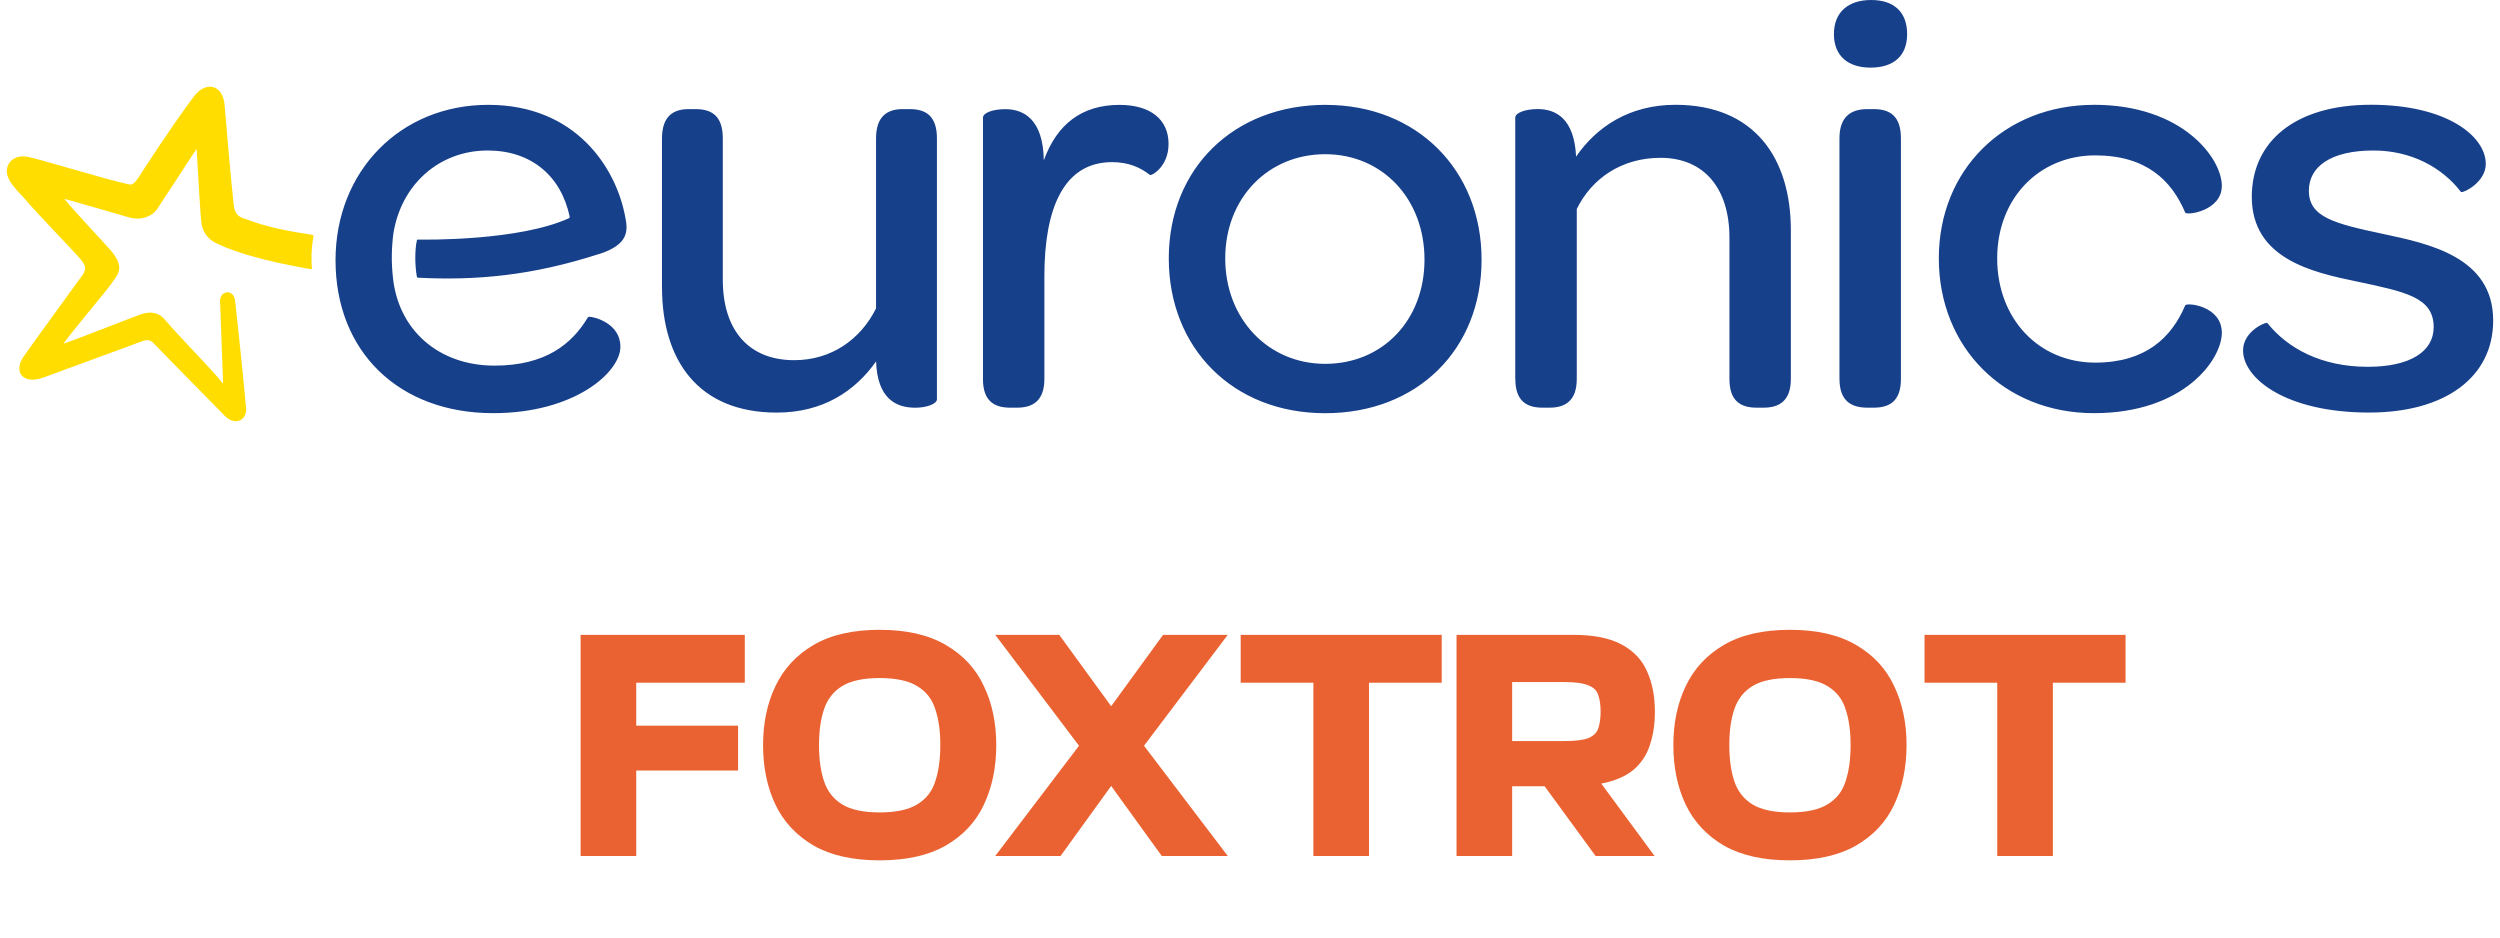
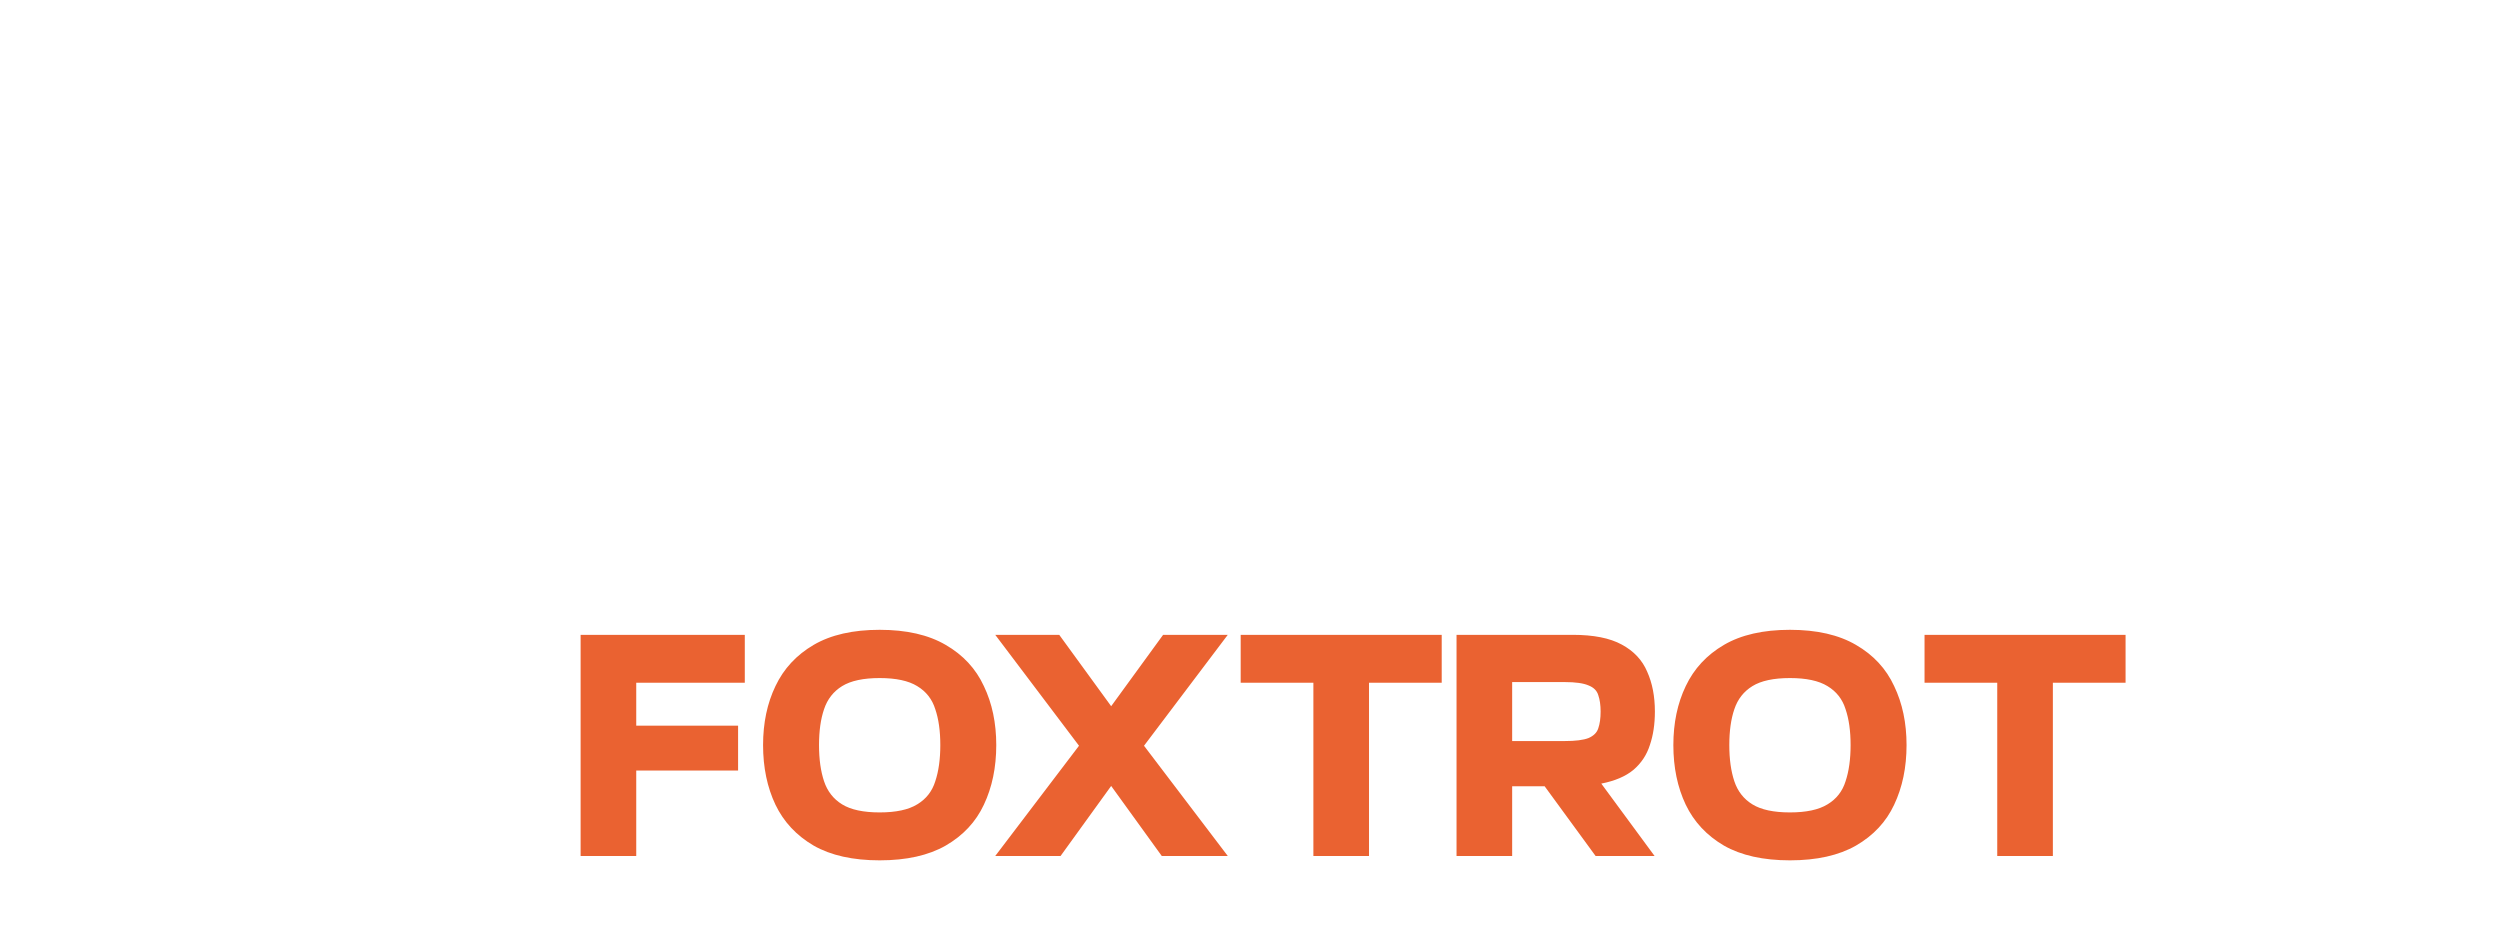
<svg xmlns="http://www.w3.org/2000/svg" width="184" height="69" viewBox="0 0 184 69" fill="none">
  <g clip-path="url(#clip0_2832_11137)">
-     <path d="M48.723 10.182C48.723 8.566 49.546 8.03 50.686 8.03H51.189C52.378 8.03 53.198 8.524 53.198 10.182V20.589C53.198 24.312 55.115 26.509 58.45 26.509C61.184 26.509 63.327 24.992 64.47 22.712C64.477 22.703 64.477 22.69 64.477 22.68V10.182C64.477 8.566 65.3 8.03 66.443 8.03H66.946C68.135 8.03 68.958 8.524 68.958 10.182V29.386C68.958 29.719 68.227 30.008 67.358 30.008C65.986 30.008 64.572 29.38 64.48 26.599C62.929 28.799 60.554 30.367 57.173 30.367C51.372 30.367 48.723 26.509 48.723 21.128V10.182ZM72.346 27.898C72.346 29.511 73.169 30.005 74.355 30.005H74.858C75.998 30.005 76.866 29.511 76.866 27.898V20.32C76.866 15.342 78.284 11.933 81.848 11.933C83.079 11.933 83.948 12.337 84.634 12.876C84.725 12.966 86.006 12.293 86.006 10.59C86.006 8.797 84.68 7.719 82.396 7.719C79.61 7.719 77.784 9.153 76.824 11.802C76.778 8.752 75.318 8.034 73.992 8.034C73.077 8.034 72.349 8.303 72.349 8.653V27.904L72.346 27.898ZM97.579 7.716C90.771 7.716 86.022 12.424 86.022 19.018C86.022 25.611 90.729 30.412 97.533 30.412C104.337 30.412 109.044 25.704 109.044 19.111C109.044 12.517 104.294 7.719 97.579 7.719M97.533 26.779C93.329 26.779 90.177 23.459 90.177 19.018C90.177 14.576 93.329 11.35 97.533 11.35C101.737 11.35 104.843 14.624 104.843 19.107C104.843 23.591 101.737 26.779 97.533 26.779ZM111.529 27.898C111.529 29.511 112.353 30.005 113.538 30.005H114.041C115.185 30.005 116.05 29.511 116.05 27.898V15.384C117.148 13.142 119.339 11.616 122.217 11.616C125.415 11.616 127.287 13.857 127.287 17.491V27.898C127.287 29.511 128.11 30.005 129.295 30.005H129.798C130.942 30.005 131.807 29.511 131.807 27.898V16.952C131.807 11.616 129.112 7.713 123.311 7.713C119.931 7.713 117.51 9.329 116.001 11.526C115.864 8.701 114.495 8.027 113.169 8.027C112.255 8.027 111.523 8.309 111.523 8.653V27.898H111.529ZM134.976 2.511C134.976 4.083 135.982 4.977 137.67 4.977C139.359 4.977 140.365 4.124 140.365 2.511C140.365 0.895 139.405 0 137.716 0C136.027 0 134.976 0.898 134.976 2.511ZM135.387 27.898C135.387 29.511 136.256 30.005 137.442 30.005H137.899C139.085 30.005 139.908 29.511 139.908 27.898V10.182C139.908 8.524 139.085 8.03 137.899 8.03H137.442C136.253 8.03 135.384 8.569 135.384 10.182V27.898H135.387ZM154.117 7.716C147.538 7.716 142.697 12.469 142.697 19.018C142.697 25.566 147.493 30.409 154.117 30.409C160.741 30.409 163.527 26.461 163.527 24.489C163.527 22.517 160.97 22.247 160.833 22.472C159.83 24.848 157.909 26.689 154.208 26.689C150.053 26.689 146.993 23.459 146.993 19.018C146.993 14.576 150.099 11.436 154.208 11.436C157.955 11.436 159.83 13.274 160.833 15.65C160.97 15.875 163.527 15.516 163.527 13.678C163.527 11.658 160.65 7.713 154.117 7.713M166.846 23.764C166.598 23.745 165.089 24.457 165.089 25.791C165.089 27.853 168.241 30.364 174.362 30.364C180.026 30.364 183.498 27.718 183.498 23.591C183.498 18.925 178.794 17.94 175.414 17.222C171.85 16.458 169.933 16.009 169.933 14.037C169.933 12.241 171.579 11.077 174.685 11.077C177.465 11.077 179.742 12.325 181.114 14.111C181.123 14.12 181.127 14.13 181.14 14.136C181.326 14.207 182.953 13.409 182.953 12.062C182.953 10.044 180.121 7.71 174.502 7.71C168.884 7.71 165.732 10.445 165.732 14.483C165.732 19.059 170.21 20.044 173.454 20.717C177.063 21.481 179.118 21.885 179.118 24.081C179.118 25.874 177.38 26.997 174.277 26.997C170.818 26.997 168.358 25.618 166.895 23.793C166.882 23.777 166.872 23.764 166.853 23.761M44.088 18.703C46.283 17.991 46.24 16.991 46.005 15.9C45.333 12.376 42.409 7.716 35.932 7.716C29.454 7.716 24.695 12.607 24.695 19.152C24.695 25.881 29.353 30.409 36.298 30.409C42.282 30.409 45.662 27.404 45.662 25.521C45.662 23.815 43.788 23.325 43.369 23.312C43.32 23.312 43.278 23.337 43.255 23.379C42.108 25.284 40.191 26.91 36.389 26.91C32.264 26.91 29.265 24.258 28.909 20.317C28.801 19.29 28.814 18.258 28.948 17.222C29.497 13.633 32.283 11.077 35.892 11.077C39.103 11.077 41.292 12.953 41.926 15.932C41.939 15.987 41.909 16.048 41.857 16.07C38.163 17.735 31.349 17.645 30.741 17.632C30.712 17.632 30.692 17.648 30.686 17.674C30.509 18.434 30.545 19.64 30.686 20.384C30.692 20.416 30.719 20.438 30.751 20.438C35.043 20.66 39.179 20.284 44.088 18.694" fill="#17408B" />
+     <path d="M48.723 10.182C48.723 8.566 49.546 8.03 50.686 8.03H51.189C52.378 8.03 53.198 8.524 53.198 10.182V20.589C53.198 24.312 55.115 26.509 58.45 26.509C61.184 26.509 63.327 24.992 64.47 22.712C64.477 22.703 64.477 22.69 64.477 22.68V10.182C64.477 8.566 65.3 8.03 66.443 8.03H66.946C68.135 8.03 68.958 8.524 68.958 10.182V29.386C68.958 29.719 68.227 30.008 67.358 30.008C65.986 30.008 64.572 29.38 64.48 26.599C62.929 28.799 60.554 30.367 57.173 30.367C51.372 30.367 48.723 26.509 48.723 21.128V10.182ZM72.346 27.898C72.346 29.511 73.169 30.005 74.355 30.005H74.858C75.998 30.005 76.866 29.511 76.866 27.898V20.32C76.866 15.342 78.284 11.933 81.848 11.933C83.079 11.933 83.948 12.337 84.634 12.876C84.725 12.966 86.006 12.293 86.006 10.59C86.006 8.797 84.68 7.719 82.396 7.719C79.61 7.719 77.784 9.153 76.824 11.802C76.778 8.752 75.318 8.034 73.992 8.034C73.077 8.034 72.349 8.303 72.349 8.653V27.904L72.346 27.898ZM97.579 7.716C90.771 7.716 86.022 12.424 86.022 19.018C86.022 25.611 90.729 30.412 97.533 30.412C104.337 30.412 109.044 25.704 109.044 19.111C109.044 12.517 104.294 7.719 97.579 7.719M97.533 26.779C93.329 26.779 90.177 23.459 90.177 19.018C90.177 14.576 93.329 11.35 97.533 11.35C101.737 11.35 104.843 14.624 104.843 19.107C104.843 23.591 101.737 26.779 97.533 26.779ZM111.529 27.898H114.041C115.185 30.005 116.05 29.511 116.05 27.898V15.384C117.148 13.142 119.339 11.616 122.217 11.616C125.415 11.616 127.287 13.857 127.287 17.491V27.898C127.287 29.511 128.11 30.005 129.295 30.005H129.798C130.942 30.005 131.807 29.511 131.807 27.898V16.952C131.807 11.616 129.112 7.713 123.311 7.713C119.931 7.713 117.51 9.329 116.001 11.526C115.864 8.701 114.495 8.027 113.169 8.027C112.255 8.027 111.523 8.309 111.523 8.653V27.898H111.529ZM134.976 2.511C134.976 4.083 135.982 4.977 137.67 4.977C139.359 4.977 140.365 4.124 140.365 2.511C140.365 0.895 139.405 0 137.716 0C136.027 0 134.976 0.898 134.976 2.511ZM135.387 27.898C135.387 29.511 136.256 30.005 137.442 30.005H137.899C139.085 30.005 139.908 29.511 139.908 27.898V10.182C139.908 8.524 139.085 8.03 137.899 8.03H137.442C136.253 8.03 135.384 8.569 135.384 10.182V27.898H135.387ZM154.117 7.716C147.538 7.716 142.697 12.469 142.697 19.018C142.697 25.566 147.493 30.409 154.117 30.409C160.741 30.409 163.527 26.461 163.527 24.489C163.527 22.517 160.97 22.247 160.833 22.472C159.83 24.848 157.909 26.689 154.208 26.689C150.053 26.689 146.993 23.459 146.993 19.018C146.993 14.576 150.099 11.436 154.208 11.436C157.955 11.436 159.83 13.274 160.833 15.65C160.97 15.875 163.527 15.516 163.527 13.678C163.527 11.658 160.65 7.713 154.117 7.713M166.846 23.764C166.598 23.745 165.089 24.457 165.089 25.791C165.089 27.853 168.241 30.364 174.362 30.364C180.026 30.364 183.498 27.718 183.498 23.591C183.498 18.925 178.794 17.94 175.414 17.222C171.85 16.458 169.933 16.009 169.933 14.037C169.933 12.241 171.579 11.077 174.685 11.077C177.465 11.077 179.742 12.325 181.114 14.111C181.123 14.12 181.127 14.13 181.14 14.136C181.326 14.207 182.953 13.409 182.953 12.062C182.953 10.044 180.121 7.71 174.502 7.71C168.884 7.71 165.732 10.445 165.732 14.483C165.732 19.059 170.21 20.044 173.454 20.717C177.063 21.481 179.118 21.885 179.118 24.081C179.118 25.874 177.38 26.997 174.277 26.997C170.818 26.997 168.358 25.618 166.895 23.793C166.882 23.777 166.872 23.764 166.853 23.761M44.088 18.703C46.283 17.991 46.24 16.991 46.005 15.9C45.333 12.376 42.409 7.716 35.932 7.716C29.454 7.716 24.695 12.607 24.695 19.152C24.695 25.881 29.353 30.409 36.298 30.409C42.282 30.409 45.662 27.404 45.662 25.521C45.662 23.815 43.788 23.325 43.369 23.312C43.32 23.312 43.278 23.337 43.255 23.379C42.108 25.284 40.191 26.91 36.389 26.91C32.264 26.91 29.265 24.258 28.909 20.317C28.801 19.29 28.814 18.258 28.948 17.222C29.497 13.633 32.283 11.077 35.892 11.077C39.103 11.077 41.292 12.953 41.926 15.932C41.939 15.987 41.909 16.048 41.857 16.07C38.163 17.735 31.349 17.645 30.741 17.632C30.712 17.632 30.692 17.648 30.686 17.674C30.509 18.434 30.545 19.64 30.686 20.384C30.692 20.416 30.719 20.438 30.751 20.438C35.043 20.66 39.179 20.284 44.088 18.694" fill="#17408B" />
    <path d="M16.198 22.186C16.152 21.397 17.194 21.208 17.302 22.135C17.541 24.152 18.06 29.348 18.112 30.066C18.178 30.954 17.276 31.355 16.551 30.611C16.371 30.425 11.736 25.727 11.396 25.352C11.063 24.983 10.858 24.976 10.43 25.127C10.237 25.194 5.426 26.971 3.208 27.782C1.653 28.35 0.97 27.337 1.738 26.24C2.858 24.643 6 20.361 6.095 20.211C6.356 19.807 6.347 19.573 5.883 19.021C5.546 18.62 2.535 15.493 1.917 14.743C1.414 14.13 0.343 13.28 0.519 12.395C0.657 11.712 1.307 11.424 1.953 11.526C2.812 11.664 8.045 13.296 9.544 13.579C9.855 13.639 10.064 13.261 10.573 12.475C12.2 9.971 13.621 7.947 14.277 7.091C15.182 5.911 16.414 6.254 16.531 7.735C16.685 9.647 17.018 13.405 17.207 15.115C17.26 15.586 17.446 15.904 17.858 16.045C19.099 16.481 19.948 16.827 22.999 17.286C23.048 17.292 23.084 17.34 23.074 17.389C22.868 18.476 22.927 19.428 22.956 19.727C22.96 19.778 22.92 19.82 22.868 19.81C21.232 19.524 17.897 18.893 15.842 17.863C15.329 17.607 14.96 17.129 14.843 16.545C14.748 16.067 14.558 12.315 14.47 10.952C13.618 12.248 11.681 15.221 11.557 15.403C11.266 15.823 10.505 16.298 9.46 15.99C8.943 15.836 5.726 14.909 4.733 14.634C5.475 15.554 7.849 18.065 8.146 18.421C8.506 18.848 8.806 19.316 8.774 19.771C8.741 20.243 8.333 20.663 8.075 21.038C7.725 21.548 5.311 24.37 4.664 25.307C5.883 24.877 9.773 23.338 10.351 23.139C11.204 22.847 11.756 23.075 12.135 23.527C13.095 24.675 15.734 27.334 16.42 28.241L16.198 22.183V22.186Z" fill="#FFDD00" />
  </g>
  <path d="M54.817 50.251H46.827V53.407H54.323V56.712H46.827V63H42.733V46.724H54.817V50.251ZM64.743 63.321C62.771 63.321 61.151 62.959 59.885 62.236C58.62 61.496 57.682 60.493 57.074 59.227C56.466 57.945 56.162 56.481 56.162 54.837C56.162 53.21 56.466 51.763 57.074 50.497C57.682 49.215 58.62 48.204 59.885 47.464C61.151 46.724 62.771 46.354 64.743 46.354C66.716 46.354 68.336 46.724 69.602 47.464C70.884 48.204 71.821 49.215 72.413 50.497C73.021 51.763 73.325 53.21 73.325 54.837C73.325 56.481 73.021 57.945 72.413 59.227C71.821 60.493 70.884 61.496 69.602 62.236C68.336 62.959 66.716 63.321 64.743 63.321ZM64.743 59.794C65.944 59.794 66.864 59.597 67.505 59.202C68.163 58.808 68.607 58.241 68.837 57.501C69.084 56.761 69.207 55.873 69.207 54.837C69.207 53.802 69.084 52.922 68.837 52.199C68.607 51.459 68.163 50.892 67.505 50.497C66.864 50.103 65.944 49.905 64.743 49.905C63.543 49.905 62.623 50.103 61.981 50.497C61.34 50.892 60.897 51.459 60.65 52.199C60.403 52.922 60.28 53.802 60.28 54.837C60.28 55.873 60.403 56.761 60.65 57.501C60.897 58.241 61.34 58.808 61.981 59.202C62.623 59.597 63.543 59.794 64.743 59.794ZM73.25 63L79.415 54.887L73.25 46.724H77.96L81.782 51.977L85.605 46.724H90.364L84.199 54.887L90.364 63H85.506L81.782 57.846L78.058 63H73.25ZM106.11 50.251H100.759V63H96.665V50.251H91.314V46.724H106.11V50.251ZM117.805 52.371C117.805 51.895 117.748 51.492 117.633 51.163C117.534 50.834 117.296 50.596 116.918 50.448C116.539 50.283 115.956 50.201 115.167 50.201H111.295V54.541H115.167C115.956 54.541 116.539 54.468 116.918 54.32C117.296 54.155 117.534 53.917 117.633 53.604C117.748 53.276 117.805 52.865 117.805 52.371ZM107.201 63V46.724H115.759C117.287 46.724 118.488 46.963 119.359 47.439C120.247 47.916 120.871 48.582 121.233 49.437C121.611 50.275 121.8 51.254 121.8 52.371C121.8 53.292 121.677 54.114 121.43 54.837C121.2 55.561 120.797 56.169 120.222 56.662C119.647 57.139 118.858 57.476 117.855 57.673L121.776 63H117.435L113.687 57.871H111.295V63H107.201ZM131.741 63.321C129.768 63.321 128.148 62.959 126.882 62.236C125.617 61.496 124.679 60.493 124.071 59.227C123.463 57.945 123.159 56.481 123.159 54.837C123.159 53.21 123.463 51.763 124.071 50.497C124.679 49.215 125.617 48.204 126.882 47.464C128.148 46.724 129.768 46.354 131.741 46.354C133.713 46.354 135.333 46.724 136.599 47.464C137.881 48.204 138.818 49.215 139.41 50.497C140.018 51.763 140.322 53.21 140.322 54.837C140.322 56.481 140.018 57.945 139.41 59.227C138.818 60.493 137.881 61.496 136.599 62.236C135.333 62.959 133.713 63.321 131.741 63.321ZM131.741 59.794C132.941 59.794 133.861 59.597 134.502 59.202C135.16 58.808 135.604 58.241 135.834 57.501C136.081 56.761 136.204 55.873 136.204 54.837C136.204 53.802 136.081 52.922 135.834 52.199C135.604 51.459 135.16 50.892 134.502 50.497C133.861 50.103 132.941 49.905 131.741 49.905C130.54 49.905 129.62 50.103 128.979 50.497C128.337 50.892 127.894 51.459 127.647 52.199C127.4 52.922 127.277 53.802 127.277 54.837C127.277 55.873 127.4 56.761 127.647 57.501C127.894 58.241 128.337 58.808 128.979 59.202C129.62 59.597 130.54 59.794 131.741 59.794ZM156.442 50.251H151.091V63H146.997V50.251H141.646V46.724H156.442V50.251Z" fill="#EA6231" />
  <defs>
    <clipPath id="clip0_2832_11137">
-       <rect width="183" height="31" fill="white" transform="translate(0.5)" />
-     </clipPath>
+       </clipPath>
  </defs>
</svg>